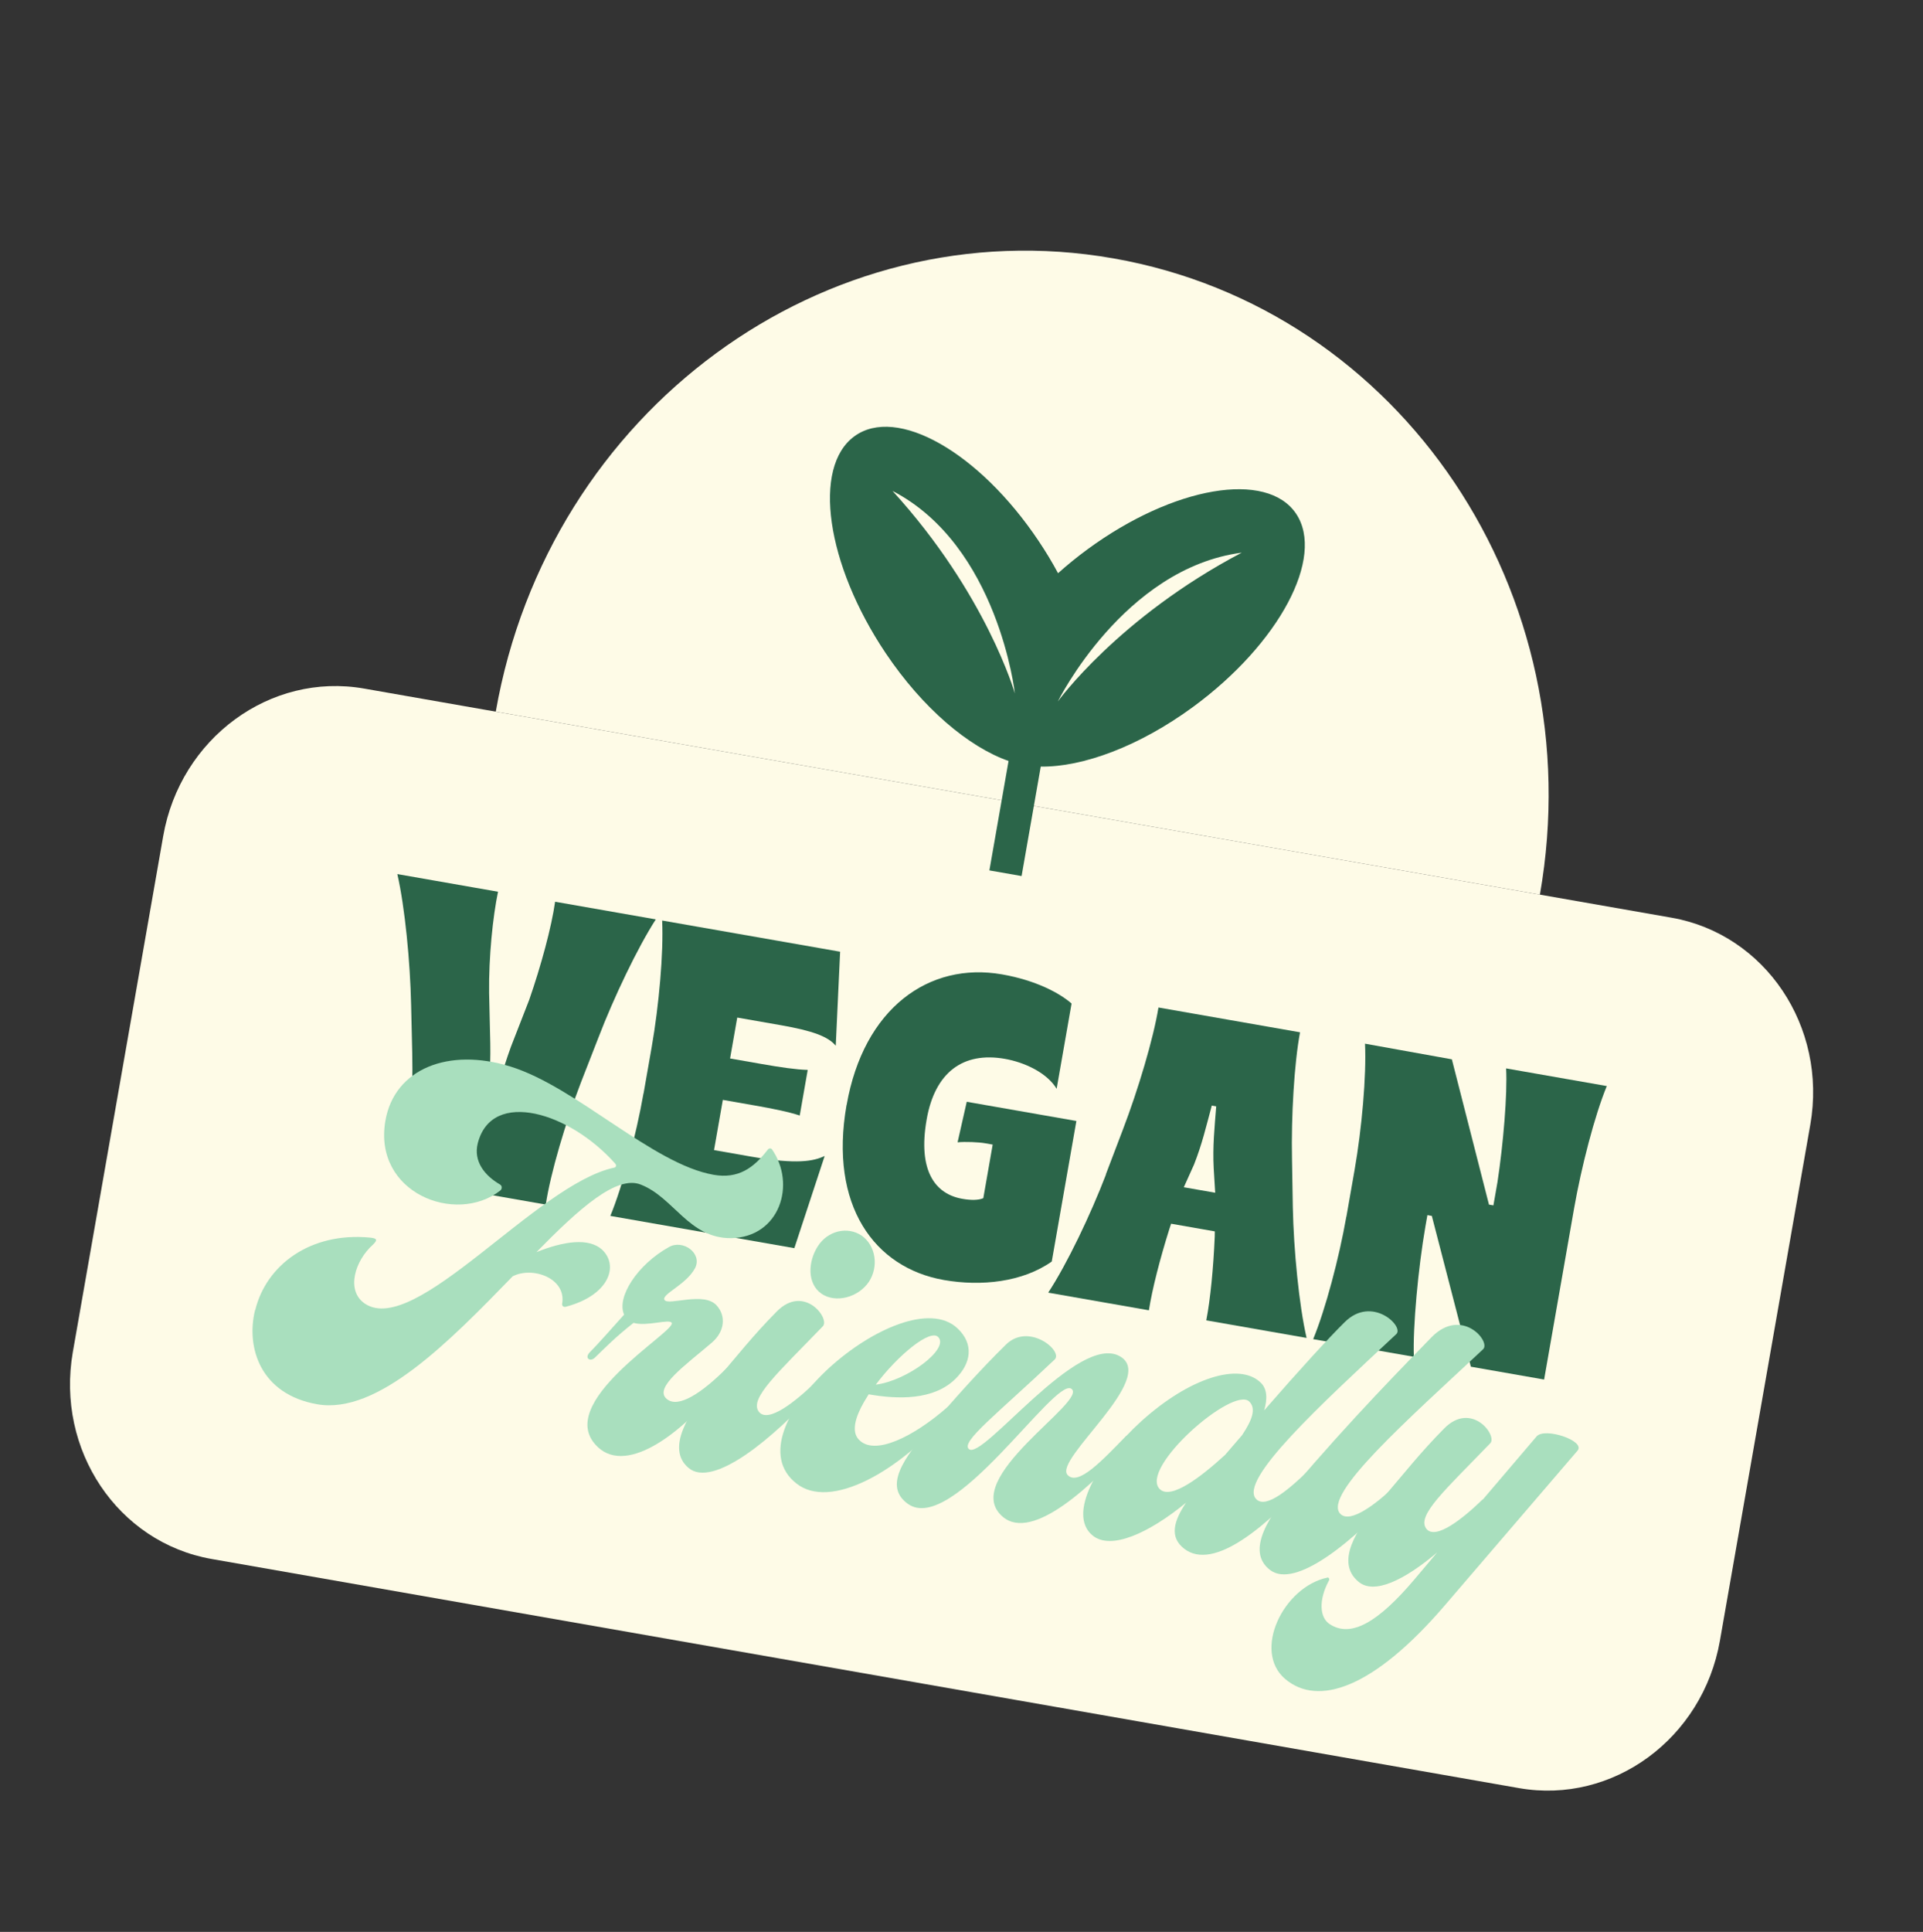
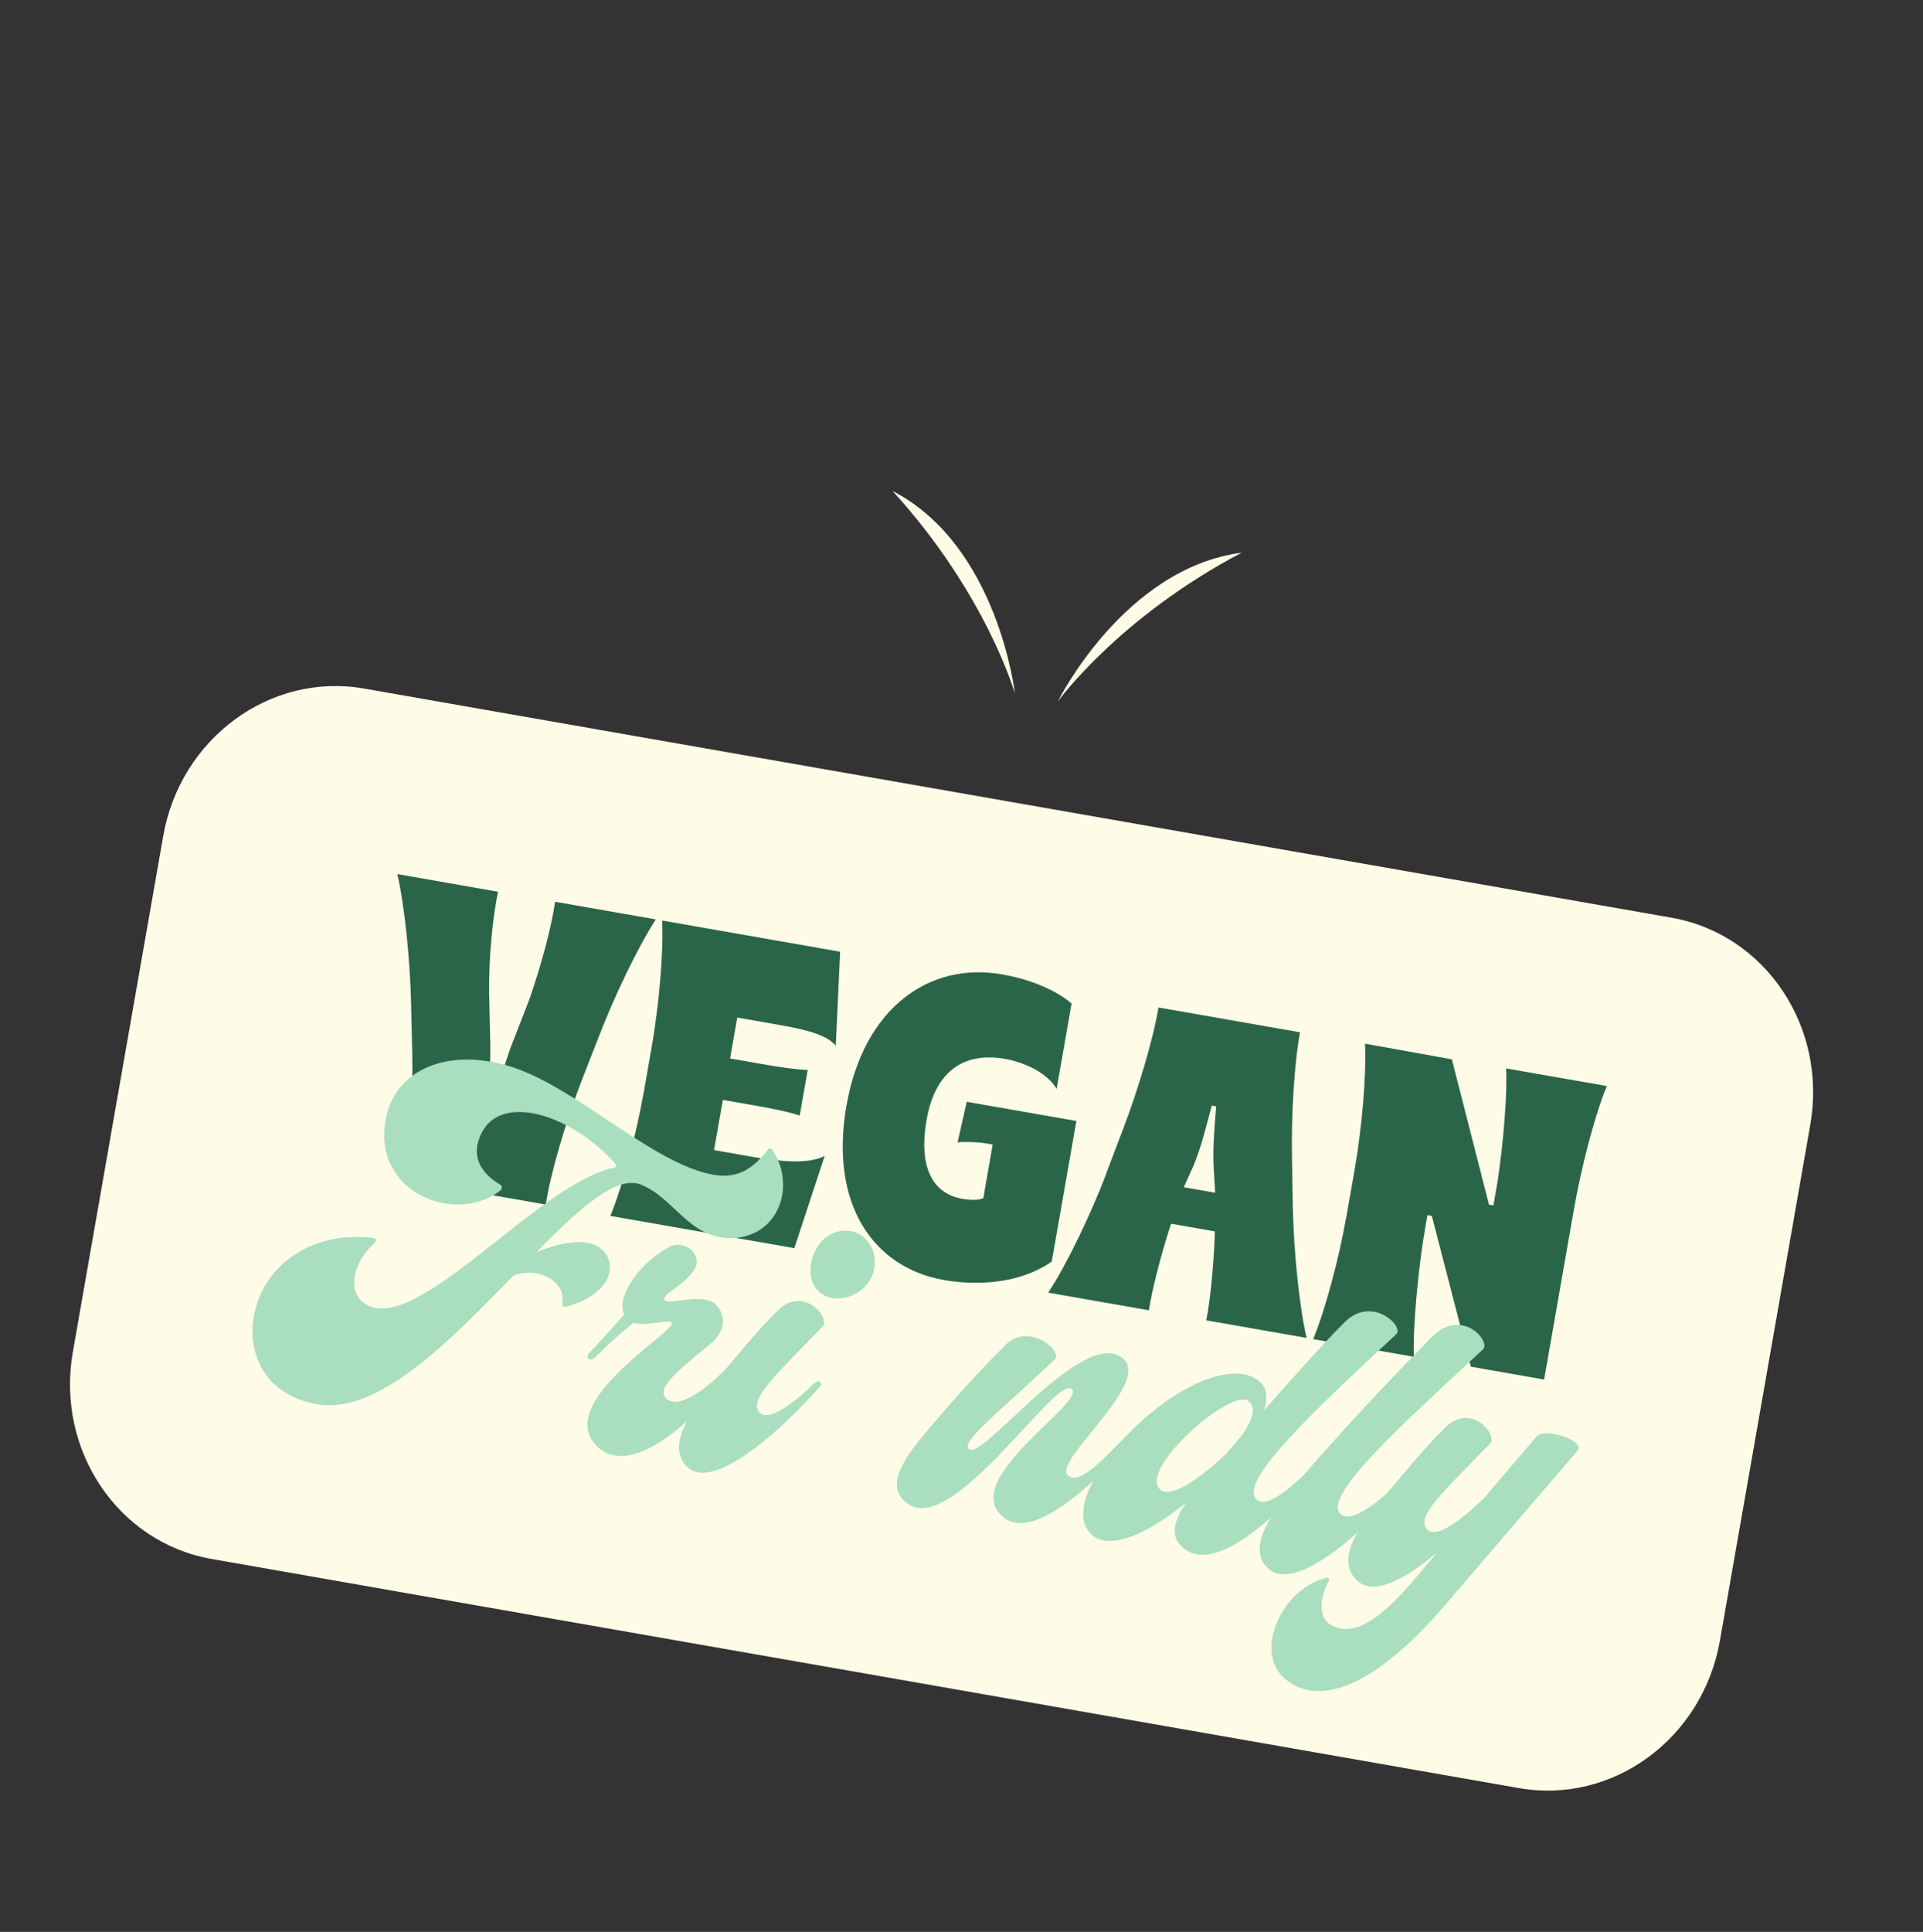
<svg xmlns="http://www.w3.org/2000/svg" fill="none" viewBox="0 0 230 231" height="231" width="230">
  <rect x="0" y="0" width="230" height="231" fill="#333333" stroke="none" />
  <path fill="#FEFBE7" d="M199.921 109.73L43.548 82.333C32.329 80.367 21.572 88.262 19.522 99.965L8.712 161.661C6.662 173.365 14.094 184.446 25.313 186.411L181.686 213.808C192.905 215.774 203.661 207.879 205.712 196.176L216.521 134.48C218.571 122.776 211.139 111.695 199.921 109.73Z" />
  <path fill="#2B6549" d="M49.305 125.894L49.171 120.146C49.064 115.034 48.428 108.473 47.523 104.516L59.567 106.626C58.95 109.582 58.446 114.442 58.501 118.716L58.64 124.775C58.703 127.809 58.407 130.977 58.347 132.167L58.876 132.26C59.291 131.028 60.061 128.047 61.113 125.157L63.295 119.556C64.694 115.536 65.976 110.823 66.393 107.822L78.436 109.932C76.24 113.346 73.402 119.298 71.573 124.071L69.483 129.429C67.664 134.151 65.836 140.28 65.278 144.033L48.295 141.058C49.046 137.338 49.42 130.955 49.305 125.894Z" />
  <path fill="#2B6549" d="M76.974 130.744L77.947 125.19C78.812 120.249 79.379 113.899 79.197 110.068L100.483 113.797L99.961 125.041C99.053 123.94 97.18 123.249 93.406 122.588L88.178 121.672L87.321 126.563L91.095 127.224C93.367 127.622 95.215 127.894 96.607 127.931L95.652 133.385C94.33 132.946 92.5 132.574 90.228 132.176L86.454 131.515L85.401 137.52L89.897 138.308C95.366 139.266 97.336 138.835 98.634 138.224L95.007 149.244L72.999 145.389C74.463 141.846 76.098 135.683 76.964 130.742L76.974 130.744Z" />
  <path fill="#2B6549" d="M101.261 132.133C103.286 120.573 111.094 114.974 119.855 116.509C123.917 117.221 126.745 118.751 128.165 119.994L126.379 130.188C125.217 128.266 122.547 127.022 120.179 126.607C115.192 125.733 111.822 128.207 110.831 133.861C109.753 140.018 111.859 142.778 115.103 143.346C116.124 143.525 117.016 143.526 117.608 143.268L118.73 136.86L117.806 136.698C117.084 136.572 115.451 136.492 114.531 136.59L115.628 131.741L128.74 134.038L125.796 150.841C122.32 153.296 117.392 153.84 112.897 153.053C104.579 151.595 99.147 144.143 101.251 132.131L101.261 132.133Z" />
  <path fill="#2B6549" d="M132.262 140.43L134.304 135.064C136.132 130.291 137.96 124.162 138.557 120.468L155.492 123.435C154.798 127.112 154.423 133.496 154.53 138.607L154.626 144.348C154.732 149.46 155.367 156.031 156.273 159.978L144.278 157.876C144.768 155.364 145.133 151.577 145.289 147.857L145.298 147.238L140.071 146.322L139.86 146.958C138.742 150.509 137.807 154.145 137.414 156.674L125.37 154.564C127.614 151.158 130.453 145.206 132.281 140.434L132.262 140.43ZM145.343 142.619L145.164 139.678C145.028 137.056 145.264 134.862 145.466 132.289L144.937 132.196C144.237 134.775 143.787 136.777 142.805 139.265L141.589 141.961L145.363 142.622L145.343 142.619Z" />
  <path fill="#2B6549" d="M161.038 145.47L162.011 139.916C162.877 134.975 163.444 128.625 163.262 124.795L173.65 126.666L178.088 144.037L178.618 144.13L179.103 141.358C179.794 136.852 180.308 130.804 180.138 127.751L192.181 129.861C190.717 133.404 189.13 139.575 188.264 144.516L184.684 164.954L175.923 163.419L171.253 145.387L170.724 145.294L170.493 146.609C169.619 151.601 168.967 158.722 169.105 162.235L157.062 160.125C158.526 156.583 160.161 150.42 161.027 145.479L161.038 145.47Z" />
  <path fill="#A9DFBE" d="M30.531 156.633C31.846 151.283 37.089 147.295 44.262 147.983C45.002 148.061 45.254 148.208 44.599 148.829C42.483 150.714 41.321 154.289 43.633 155.874C49.681 159.925 64.184 141.598 73.451 139.619C73.671 139.606 73.769 139.333 73.585 139.135C70.781 135.994 67.16 133.838 64.032 133.176C60.749 132.487 57.987 133.411 57.142 136.71C56.604 138.872 57.983 140.573 59.793 141.625C60.091 141.792 60.072 142.182 59.822 142.366C54.502 146.506 44.585 142.625 46.098 133.988C47.182 127.802 53.638 125.216 61.071 127.533C68.965 129.993 78.05 139.193 85.347 140.471C88.284 140.986 90.131 139.674 91.814 137.484C91.959 137.282 92.18 137.269 92.314 137.406C95.253 141.586 93.276 147.947 87.423 148.05C82.389 148.069 80.594 143.189 76.657 141.651C73.777 140.473 69.295 144.481 64.16 149.719C67.479 148.386 70.405 147.998 71.994 149.405C74.084 151.355 72.816 154.911 67.659 156.254C67.379 156.318 67.196 156.121 67.234 155.9C67.771 152.837 63.699 151.388 61.322 152.607C53.743 160.41 45.172 169.177 37.942 167.91C31.174 166.724 29.39 161.163 30.512 156.629L30.531 156.633Z" />
  <path fill="#A9DFBE" d="M80.366 158.197C80.086 157.641 77.42 158.644 75.775 158.179C73.706 159.794 72.389 161.137 71.158 162.329C70.572 162.899 69.849 162.379 70.569 161.667C71.425 160.802 73.042 158.995 74.647 157.195C73.712 155.116 76.232 151.21 80.013 149.109C81.697 148.162 84.038 149.866 83.133 151.632C82.085 153.592 79.246 154.678 79.449 155.386L79.488 155.445C79.96 156.149 84.157 154.4 85.698 156.078C86.882 157.362 86.663 159.238 85.134 160.544C82.085 163.167 78.141 165.912 79.739 167.269C81.144 168.478 84.042 166.439 86.792 163.712C87.321 163.184 87.783 163.606 87.292 164.255C81.81 171.472 75.066 176.326 71.531 173.056C65.904 167.847 80.82 159.229 80.346 158.194L80.366 158.197Z" />
  <path fill="#A9DFBE" d="M85.241 165.545C88.3 161.961 89.981 159.781 92.878 156.842C96.167 153.474 99.327 157.692 98.405 158.597C93.058 164.14 89.536 167.25 90.778 168.823C91.887 170.198 95.157 167.562 97.438 165.363C97.898 164.885 98.467 165.378 98.063 165.814C92.349 172.204 85.231 177.944 82.361 175.526C79.625 173.246 82.326 168.926 85.241 165.545ZM103.064 147.747C104.75 148.943 105.118 151.43 103.935 153.251C102.685 155.123 99.963 155.878 98.229 154.674C96.543 153.478 96.619 150.893 97.81 149.021C99.001 147.149 101.37 146.601 103.064 147.747Z" />
-   <path fill="#A9DFBE" d="M99.149 163.58C104.228 158.942 111.272 155.777 114.518 158.83C116.512 160.701 116.167 163.011 114.273 164.874C111.657 167.459 107.354 167.326 103.898 166.72L103.368 167.59C102.292 169.431 101.822 171.149 102.688 172.098C104.537 174.172 109.282 171.784 113.302 168.264C113.927 167.753 114.025 168.443 113.755 168.737C107.369 176.189 99.257 180.524 95.27 177.393C91.13 174.183 94.195 168.126 99.149 163.58ZM112.229 159.888C111.285 158.822 107.36 162.079 104.745 165.565C108.499 165.094 113.549 161.3 112.229 159.888Z" />
  <path fill="#A9DFBE" d="M111.205 170.704C114.128 167.272 117.225 163.809 120.294 160.796C123.044 158.068 127.187 161.548 126.147 162.556C119.211 169.125 114.853 172.42 115.894 173.275C117.55 174.642 128.937 159.318 133.944 162.173C138.519 164.775 126.002 174.487 127.679 176.354C128.951 177.757 131.884 174.555 134.587 171.809C135.117 171.281 135.83 171.799 135.358 172.337C130.771 177.506 123.509 184.412 119.935 181.363C114.618 176.819 130.252 167.499 128.134 166.051C126.102 164.681 113.969 183.641 108.586 179.82C105.659 177.724 108.08 174.38 111.216 170.695L111.205 170.704Z" />
  <path fill="#A9DFBE" d="M141.852 179.687C137.369 183.353 132.855 185.388 130.678 183.599C127.606 181.083 131.269 174.675 136.54 169.906C142.254 164.758 148.201 162.87 150.753 165.295C151.591 166.063 151.592 167.305 151.198 168.644C155.324 163.901 158.932 159.958 160.826 158.095C164.096 154.838 167.979 158.613 167.006 159.519C158.022 167.924 148.056 177.006 150.252 179.254C151.447 180.478 154.323 177.938 156.594 175.738C157.055 175.26 157.623 175.753 157.219 176.189C151.506 182.579 145.166 187.897 141.642 185.188C139.832 183.794 140.389 181.863 141.85 179.697L141.852 179.687ZM146.526 173.963L148.556 171.607C149.807 169.735 150.248 168.405 149.419 167.587C147.482 165.674 136.18 175.588 138.723 178.062C140.063 179.363 143.689 176.562 146.526 173.963Z" />
  <path fill="#A9DFBE" d="M154.785 177.727C161.603 169.677 168.366 162.85 171.203 159.91C174.828 156.208 178.356 160.429 177.383 161.335C168.399 169.74 158.116 178.766 160.312 181.014C161.506 182.238 164.7 179.754 166.971 177.553C167.432 177.075 168 177.568 167.596 178.005C161.882 184.394 154.89 190.043 151.894 187.717C148.937 185.449 151.851 181.167 154.774 177.735L154.785 177.727Z" />
  <path fill="#A9DFBE" d="M158.773 188.624C158.936 188.601 159.062 188.84 158.918 189.042C157.706 191.315 157.824 193.416 159.036 194.198C161.608 195.89 164.869 193.926 169.158 188.87L171.889 185.632C168.022 188.899 164.346 190.739 162.467 189.116C159.731 186.835 162.145 182.91 165.069 179.531C168.128 175.947 169.81 173.767 172.706 170.828C175.995 167.46 179.156 171.678 178.233 172.583C172.886 178.126 169.365 181.235 170.607 182.809C171.716 184.184 174.995 181.549 177.266 179.349L177.391 179.257L183.786 171.754C184.738 170.627 189.697 172.283 188.677 173.46L172.779 191.989C164.229 201.939 157.637 204.056 153.727 200.772C149.768 197.429 153.497 189.739 158.771 188.634L158.773 188.624Z" />
-   <path fill="#FEFBE7" d="M59.298 85.092C65.601 49.117 98.668 24.85 133.152 30.891C167.637 36.933 190.484 70.997 184.181 106.972" />
-   <path fill="#2B6549" d="M122.187 104.751L124.479 91.665C129.509 91.728 136.264 89.247 142.709 84.517C152.991 76.971 158.504 66.633 155.02 61.427C151.535 56.23 140.366 58.135 130.074 65.679C128.821 66.598 127.652 67.553 126.547 68.539C125.852 67.237 125.067 65.94 124.201 64.65C117.097 54.058 107.241 48.47 102.187 52.17C97.133 55.87 98.812 67.469 105.914 78.071C110.367 84.71 115.879 89.33 120.629 90.99L118.336 104.076" />
  <path fill="#FEFBE7" d="M126.516 83.882C126.516 83.882 134.4 67.935 148.518 66.082C133.763 73.838 126.516 83.882 126.516 83.882Z" />
  <path fill="#FEFBE7" d="M121.387 82.922C121.387 82.922 119.394 65.245 106.748 58.702C117.987 71.013 121.387 82.922 121.387 82.922Z" />
</svg>